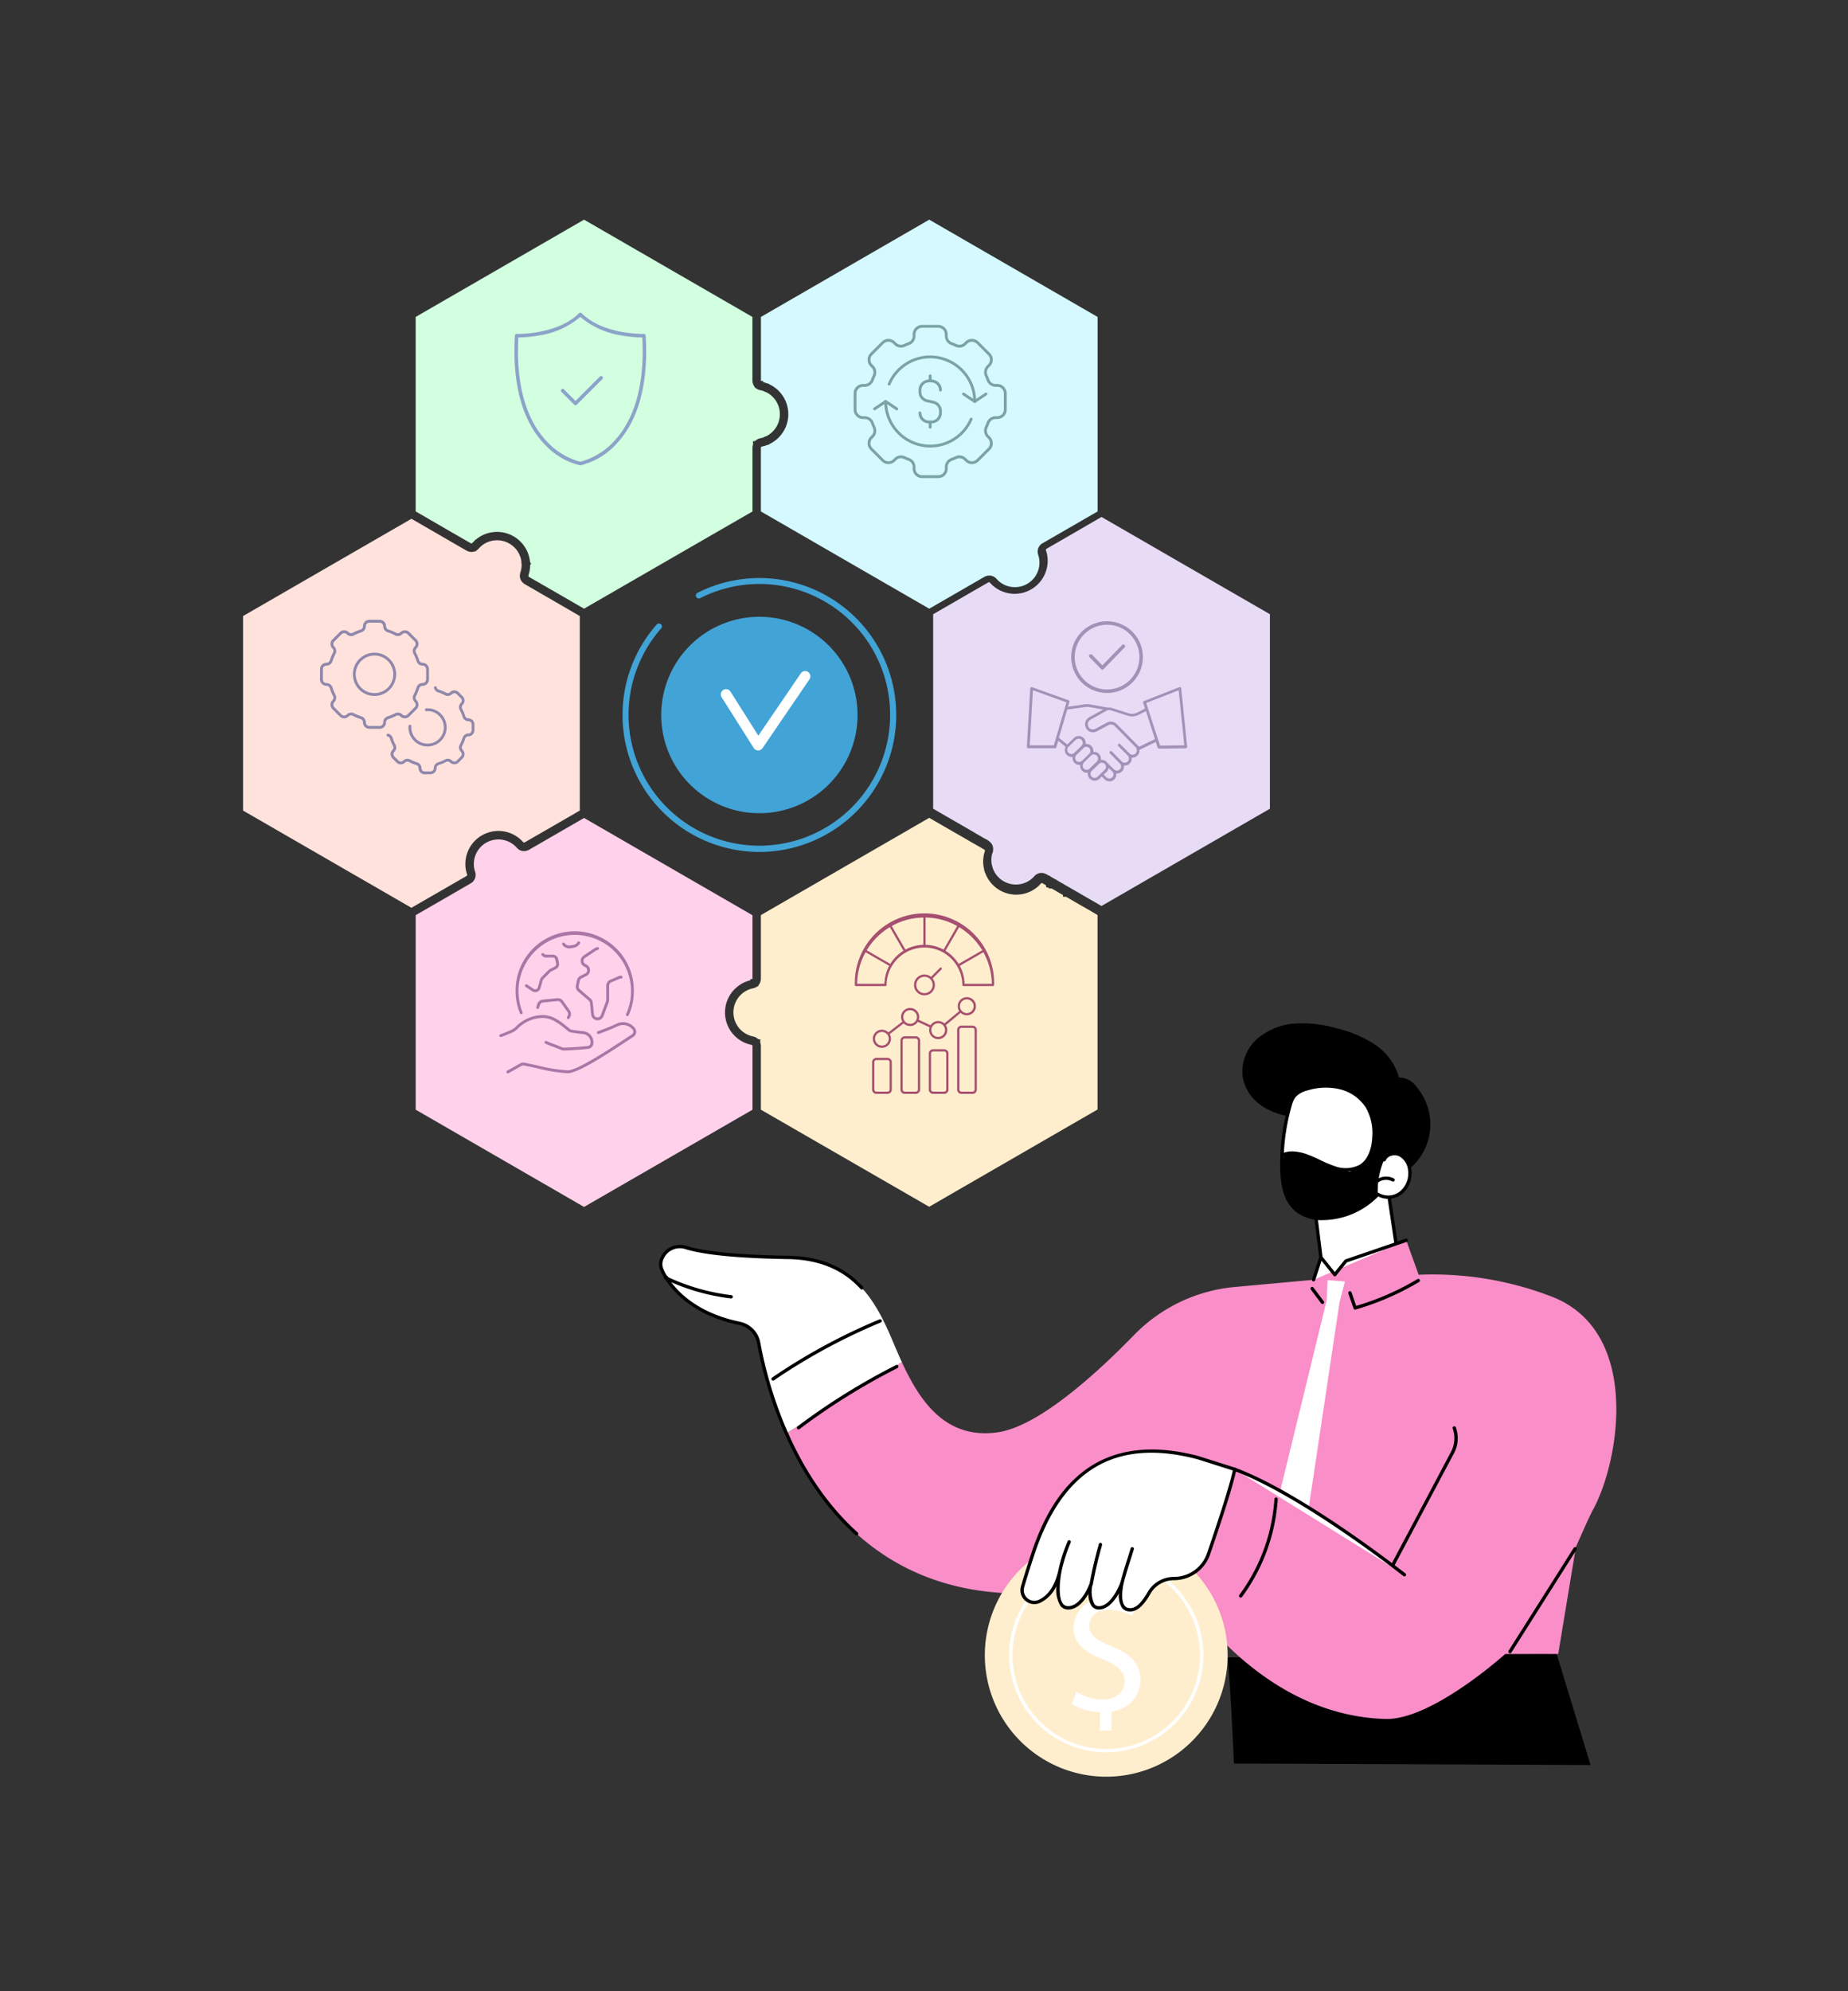
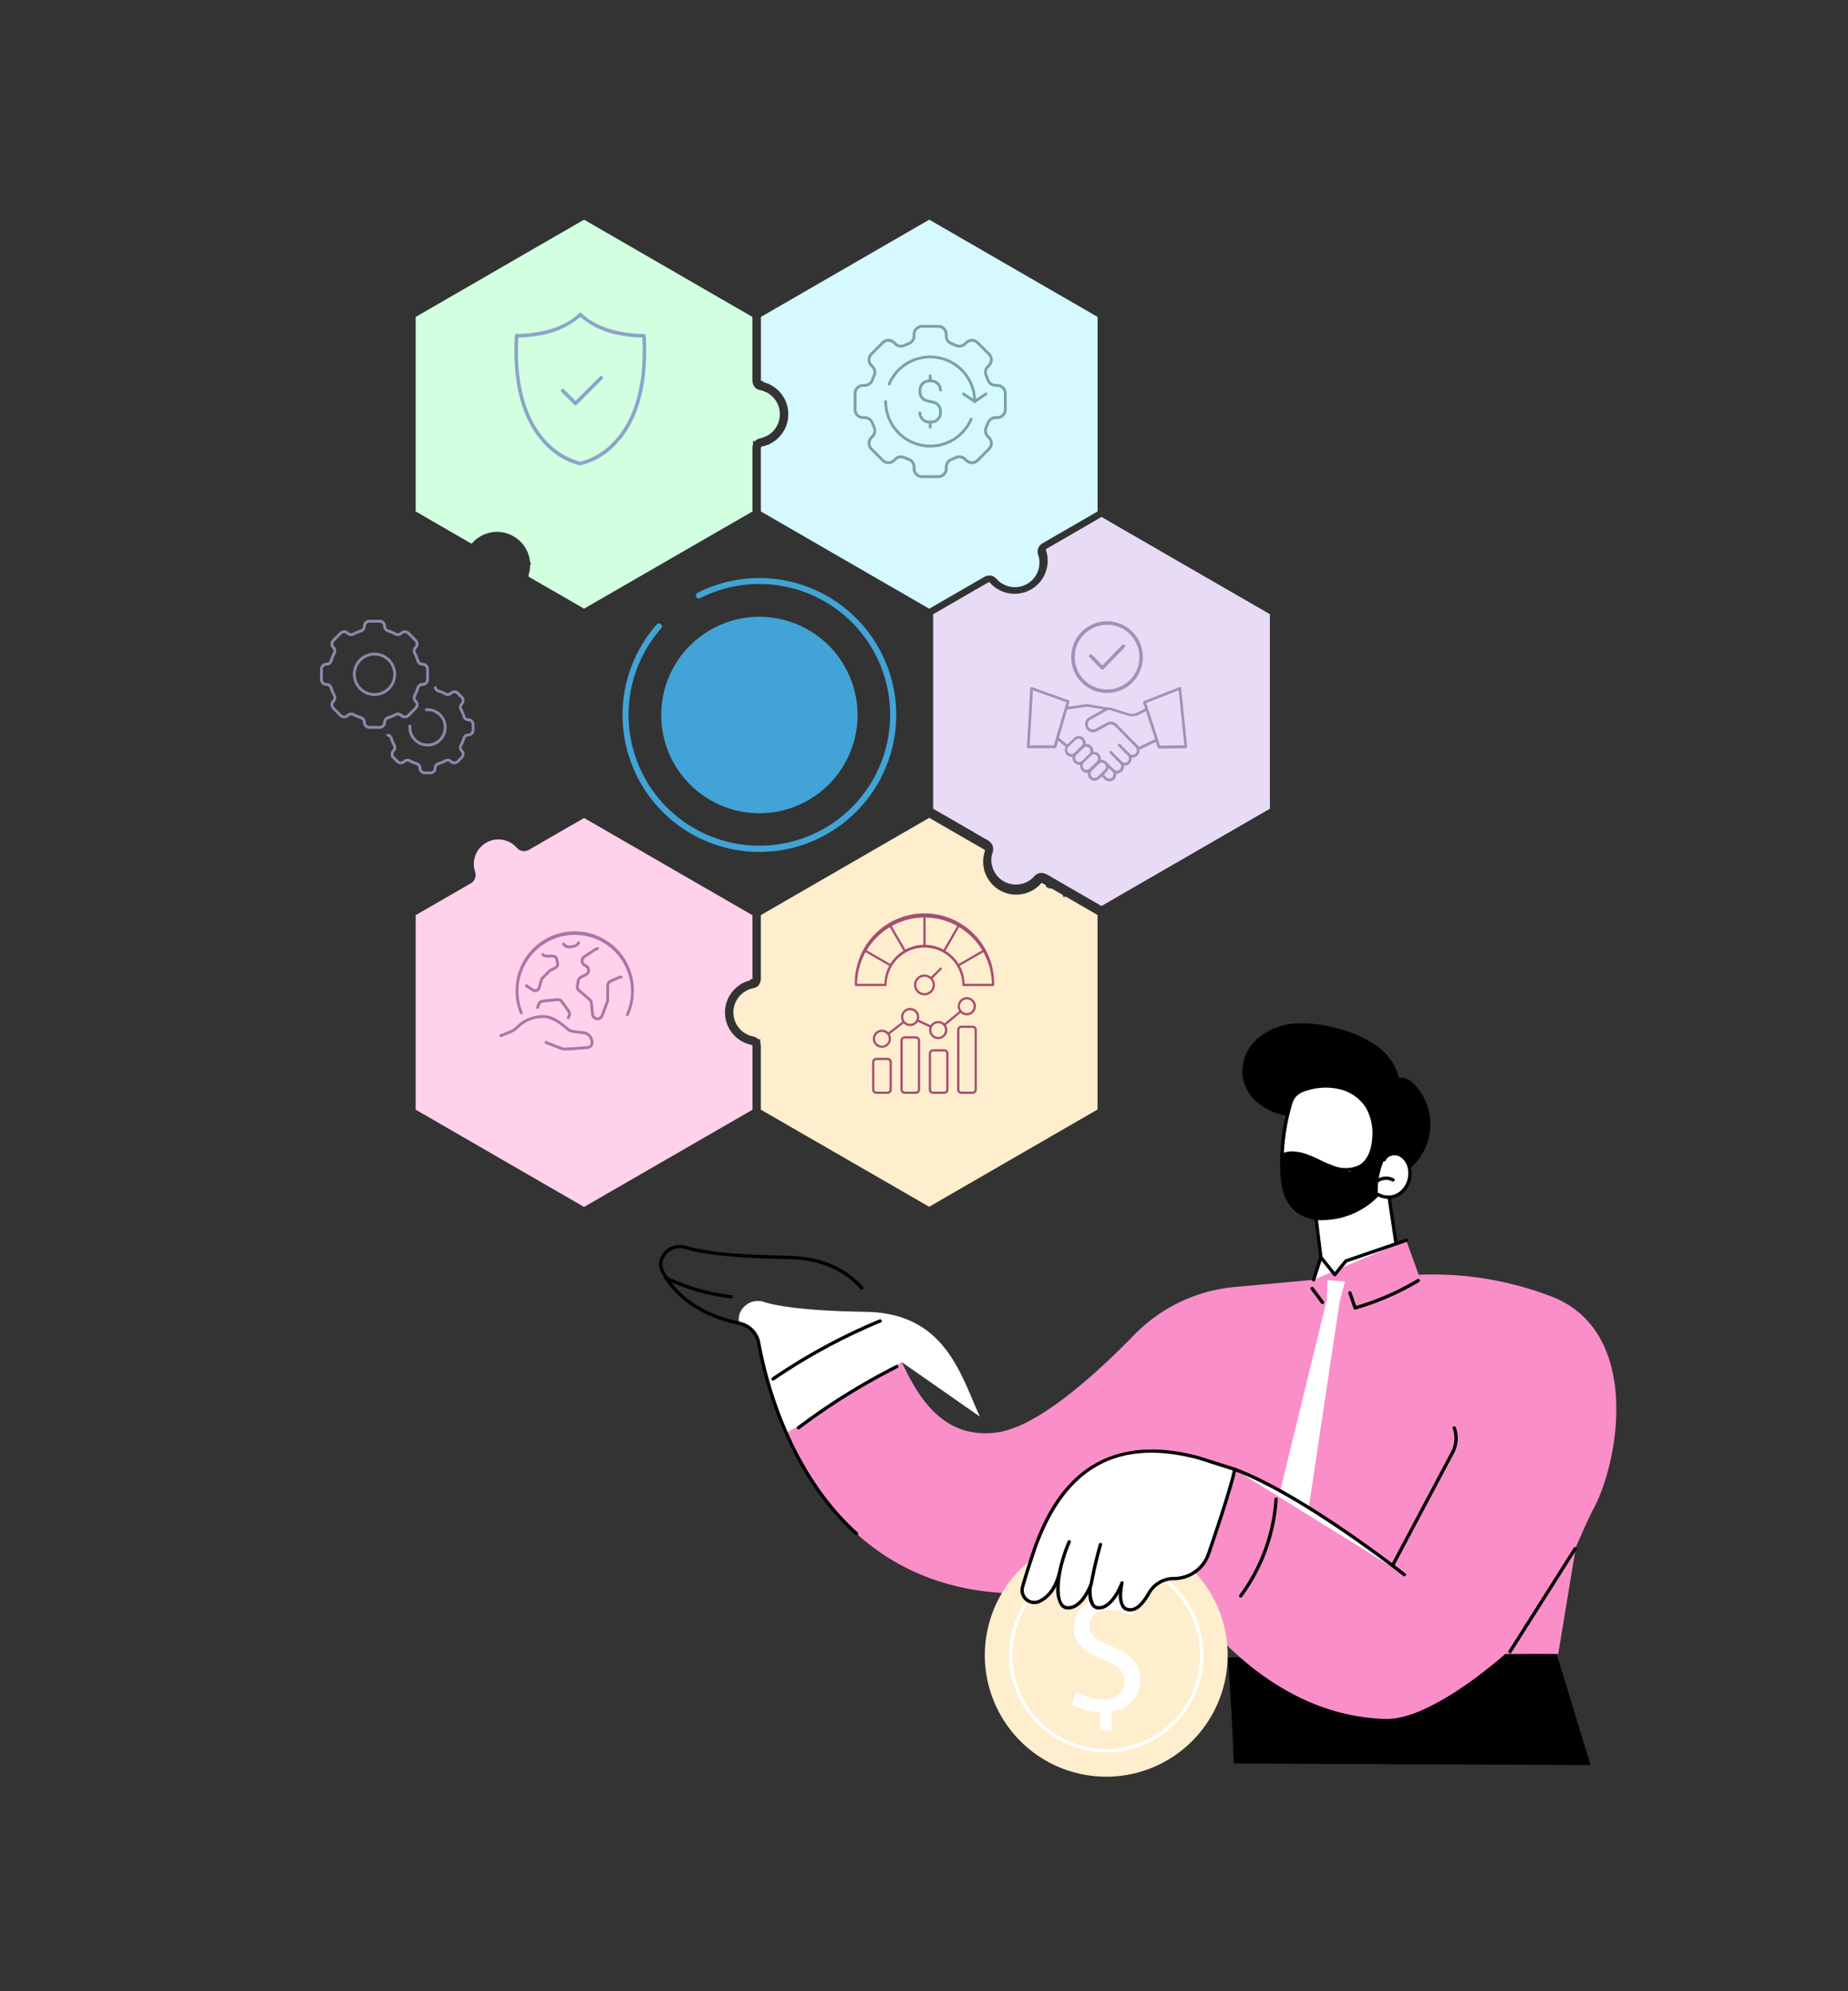
<svg xmlns="http://www.w3.org/2000/svg" id="Group_59" data-name="Group 59" width="260" height="280" viewBox="0 0 260 280">
  <rect x="0" y="0" width="260" height="280" fill="#333333" stroke="none" />
  <defs>
    <clipPath id="clip-path">
      <rect id="Rectangle_128" data-name="Rectangle 128" width="193.198" height="218.933" fill="none" />
    </clipPath>
  </defs>
  <g id="Group_58" data-name="Group 58" transform="translate(34.197 30.889)">
    <g id="Group_57" data-name="Group 57" clip-path="url(#clip-path)">
-       <path id="Path_1349" data-name="Path 1349" d="M47.377,58V85.353l-.12.067-.047.028-.084.048-.211.121-.1.06-1.573.908L45,86.727l-.086.047-1.932,1.118c-.046.024-.112.062-.174.1s-.128.071-.191.11l-1.565.9-.771.447-.164.091-.439.255a.349.349,0,0,1-.166.057c-.012,0-.043,0-.1-.055-.032-.03-.07-.072-.109-.114a3.661,3.661,0,0,0-.278-.278,4.648,4.648,0,0,0-7.647,4.429c.023.115.06.236.1.358.018.06.037.12.053.181s.028.111-.155.217l-.418.241-.423.242-.521.3L26.16,97.6l-.09.049-.248.145-.144.082-1.438.83-.095.057-.211.121-.244.142L0,85.354V58L23.69,44.324l2.1,1.211.377.219c.09.048.172.095.252.145l.094.054c.109.062.221.126.337.195l.7.406.117.068.414.24c.055.029.09.05.124.071l.1.06c.033.018.068.036.1.057l.363.211c.05.027.1.054.145.084,0,0,1.04.6,1.106.637.36.208.681.393.925.536l.321.183a.64.64,0,0,0,.061.036c.032.019.1.054.117.065a1.607,1.607,0,0,0,.529.172,1.184,1.184,0,0,0,.17.012.912.912,0,0,0,.115-.006.982.982,0,0,0,.26-.049.874.874,0,0,0,.1-.03h.095l.126-.111a.994.994,0,0,0,.132-.1.75.75,0,0,0,.112-.1c.06-.055.131-.134.2-.214.017-.015.057-.055.092-.095,0,0,.025-.022.047-.04.048-.046.091-.083.132-.116.006,0,.093-.071.122-.1l.119-.086c.039-.024.077-.048.117-.075l.023-.013c.094-.056.191-.109.288-.159a3.5,3.5,0,0,1,1.517-.347,3.459,3.459,0,0,1,1.726.464,3.355,3.355,0,0,1,.39.262,3.631,3.631,0,0,1,.348.309,3.286,3.286,0,0,1,.3.344,3.444,3.444,0,0,1,.3.472c.024.046.047.092.068.141v.032l.074.137.014.039.012.031.058.177a.578.578,0,0,0,.021.058,1.19,1.19,0,0,1,.041.149,1.461,1.461,0,0,1,.04.186l.031.187-.011.011.011.078v.129l.008.007v.088l.016.014,0,.043.007.009v.088a1.668,1.668,0,0,1-.009.207c-.008.121-.016.212-.03.3s-.023.142-.037.206a2.176,2.176,0,0,1-.063.239l-.027.088-.01.011-.048.215v.007a1.343,1.343,0,0,0,.018.616.848.848,0,0,0,.077.209,1.147,1.147,0,0,0,.081.147,1.388,1.388,0,0,0,.239.282,1.632,1.632,0,0,0,.158.125c.027.02.06.044.1.068l.048.03.039.02c.013.008.424.246.443.255.138.082.3.174.477.276l.3.172c.04.025.082.048.122.071,0,0,.251.146.288.166s.084.049.14.08l.105.063c.078.045.156.091.235.136l.191.111.273.157c.142.081.285.164.429.251l.08.043L47.377,58" transform="translate(0 -2.263)" fill="#ffe2dc" />
      <path id="Path_1350" data-name="Path 1350" d="M25.593,129.677V102.324l.145-.083.058-.029.018-.015.239-.138.1-.059,1.576-.908.241-.141.086-.048,3.86-2.23.636-.368.3-.175.421-.244a1.353,1.353,0,0,0,.715-1.541c-.022-.085-.046-.162-.068-.237a2.6,2.6,0,0,1-.069-.251,3.456,3.456,0,0,1,5.69-3.294,2.375,2.375,0,0,1,.2.2c.048.052.1.1.147.155a1.33,1.33,0,0,0,.936.4,1.526,1.526,0,0,0,.758-.215l.434-.251.666-.381,1.863-1.076a1.582,1.582,0,0,1,.152-.087l.038-.023c.045-.028.09-.055.137-.08l1.941-1.123.092-.049.246-.145.145-.083,1.438-.829.1-.058.209-.12.244-.141,23.689,13.676v8.871a.628.628,0,0,1,0,.079c0,.012,0,.025-.006.037h-.306l0,.179-.016,0a2.457,2.457,0,0,0-.332.088c-.064.02-.141.048-.216.078l-.38.147v.017l-.139.07-.009.009-.193.107-.065.04-.036.018-.006.008-.059.04c-.052.035-.105.071-.155.106a4.489,4.489,0,0,0-.371.3c-.066.058-.131.119-.2.183a4.65,4.65,0,0,0,0,6.6c.065.065.13.125.2.187a4.547,4.547,0,0,0,.368.292c.047.034.1.068.151.1l.085.058.079.047c.039.023.162.09.2.108l.011.011.139.068v.016l.206.081.014.009.069.024.092.036c.075.029.154.058.232.083a3.573,3.573,0,0,0,.356.095c.058.013.115.026.171.042a.252.252,0,0,1,.064.028l.032.04a.285.285,0,0,1,.018.08.646.646,0,0,1,.008.093v8.875L49.281,143.353Z" transform="translate(-1.307 -4.526)" fill="#ffd1ea" />
      <path id="Path_1351" data-name="Path 1351" d="M44.71,52.066l-.078-.044-.429-.25-.324-.188-.153-.086c-.074-.041-.143-.082-.213-.122l-.132-.078c-.054-.029-.088-.05-.122-.071l-.309-.177c-.039-.021-.065-.036-.088-.05l-.315-.182c-.182-.1-.345-.2-.484-.281l-.038-.021-.011,0-.44-.254-.038-.028c-.011-.009-.028-.022-.043-.035a.3.3,0,0,1-.035-.035l0-.007.007-.006,0-.171.026-.087a3.242,3.242,0,0,0,.105-.389,4.633,4.633,0,0,0,.1-.959v0l.139-.139-.144-.253-.015-.047c0-.039-.009-.077-.015-.114s-.015-.115-.015-.115a.88.88,0,0,0-.016-.11.541.541,0,0,0-.015-.07,2.193,2.193,0,0,0-.058-.268,2.076,2.076,0,0,0-.081-.281s-.051-.157-.059-.177a.95.95,0,0,0-.046-.126v-.03l-.064-.121c-.05-.12-.093-.207-.141-.3a4.691,4.691,0,0,0-.807-1.1,4.815,4.815,0,0,0-.459-.407,5.008,5.008,0,0,0-.523-.353A4.659,4.659,0,0,0,35,44.374c-.077.037-.153.077-.227.119h-.015l-.155.1c-.047.032-.09.062-.134.087l-.022.013-.2.141c-.025.02-.05.041-.075.059l-.293.22v.027a1.15,1.15,0,0,0-.11.118l-.046.044c-.067.071-.123.126-.178.182l-.049.038-.009,0-.015,0-.025.006a.542.542,0,0,1-.151-.055l-.084-.046-1.3-.75c-.066-.037-.438-.253-.438-.253l-.635-.365c-.059-.036-.118-.069-.177-.1l-.34-.2c-.027-.018-.08-.047-.132-.076l-.067-.04c-.053-.031-.105-.063-.16-.091,0,0-.462-.267-.491-.285-.088-.052-.164-.1-.241-.139,0,0-.436-.253-.486-.281-.111-.066-.231-.135-.345-.2l-.057-.032c-.1-.06-.2-.119-.3-.173,0,0-.443-.258-.487-.282l-.085-.051-1.88-1.086V13.676L49.281,0,72.968,13.676v8.871a1.764,1.764,0,0,0,.016.244,1.519,1.519,0,0,0,.043.215,1.234,1.234,0,0,0,.077.216,1.209,1.209,0,0,0,.187.3V23.6l.418.258h.022l.02.009a1.011,1.011,0,0,0,.2.077c.043.013.085.023.131.033l.223.053c.046.011.092.024.138.039.065.021.119.041.17.061l.052.02.092.089h.113c.023.012.046.023.067.033.062.031.1.054.141.078l.045.025a.659.659,0,0,1,.071.041l.074.047.118.082a3.318,3.318,0,0,1,.274.216c.052.047.1.091.148.139a3.458,3.458,0,0,1,0,4.912c-.047.047-.095.093-.145.137l-.156.131c-.022.017-.066.05-.111.082s-.147.1-.147.1l-.06.039a.592.592,0,0,1-.067.039l-.043.023a1.309,1.309,0,0,1-.124.069l-.084.043h-.127l-.092.095-.033.012c-.06.023-.113.043-.167.06-.089.029-.171.047-.252.067s-.165.038-.248.062a1.3,1.3,0,0,0-.5.265l-.032.03a.508.508,0,0,0-.067.065l-.008.007h-.289l0,.487a1.606,1.606,0,0,0-.067.314,1.789,1.789,0,0,0-.013.222v8.875L49.28,54.7l-4.57-2.639" transform="translate(-1.307)" fill="#d1ffe0" />
      <path id="Path_1352" data-name="Path 1352" d="M76.564,129.677V120.8a1.713,1.713,0,0,0-.016-.239,1.417,1.417,0,0,0-.065-.3v-.486h-.274l-.026-.038-.065-.037c-.019-.017-.037-.032-.056-.046a1.293,1.293,0,0,0-.478-.246c-.085-.024-.168-.044-.251-.064a2.449,2.449,0,0,1-.242-.063c-.065-.021-.119-.041-.169-.06s-.106-.043-.148-.062l-.03-.012-.028-.017-.036-.013-.118-.057c-.028-.013-.07-.038-.109-.061l-.139-.08-.049-.032-.118-.082a2.9,2.9,0,0,1-.272-.216c-.055-.047-.1-.092-.15-.139a3.458,3.458,0,0,1,0-4.911c.049-.05.1-.094.148-.139a2.962,2.962,0,0,1,.274-.217l.123-.085.05-.034.124-.069c.05-.031.092-.054.134-.075l.092-.045.032-.01.04-.023.012-.006c.064-.028.106-.047.153-.064.065-.025.12-.046.175-.063s.1-.03.148-.043l.2-.048a1.431,1.431,0,0,0,.154-.039,1.106,1.106,0,0,0,.217-.084h.022s.157-.1.162-.1l.257-.155v-.081a1.2,1.2,0,0,0,.188-.3,1.368,1.368,0,0,0,.076-.212,1.871,1.871,0,0,0,.041-.208,1.676,1.676,0,0,0,.018-.249v-8.875l23.688-13.676.451.261c.136.079.286.166.449.259l.048.029c.246.139.515.294.8.464.064.034.105.059.146.084l.045.025.022.014.024.011c.064.035.131.073.195.112l.3.171c.06.039.119.072.181.108l1.435.826c.056.033.093.055.134.077.012.009.053.032.094.056l.213.122.02.01.692.4c.051.028.086.05.121.07l.032.02c.107.059.191.107.272.155l.216.128.024.011c.031.016.065.037.1.057l.026.017.028.013.063.037.056.033c.069.037.128.069.183.1l.041.026.02.009.034.02c.052.028.084.047.12.068l.023.014.025.012c.02.01.04.023.061.036l.031.021.034.017a.532.532,0,0,1,.05.029l.034.02c.046.026.073.04.1.056l.14.084.021.009c.012.007.067.044.067.044l.036.017c.026.013.05.028.073.042l.036.022.019.013.052.028.02.013.036.018,0,.008.085.048.011.01.055.026.1.066h.019l.02.017.022.011a.243.243,0,0,1,.047.041c.033.039.052.062.03.153-.006.024-.011.05-.02.076l-.025.079a3.272,3.272,0,0,0-.1.379,4.556,4.556,0,0,0-.095,1.18l.012.23.008.008a2.292,2.292,0,0,0,.031.236l.011.062.007.048.044.2a.87.87,0,0,0,.025.112l.009.04v.157l.057.061.049.188h.02l.084.214a4.373,4.373,0,0,0,.393.749,4.783,4.783,0,0,0,.37.494,2.444,2.444,0,0,0,.227.243,4.584,4.584,0,0,0,.971.751,4.64,4.64,0,0,0,4.377.151c.075-.036.15-.076.225-.118l.145-.085a4.5,4.5,0,0,0,.693-.514,1.783,1.783,0,0,0,.127-.127c.042-.042.082-.084.122-.127s.083-.089.127-.132l.045-.039a.342.342,0,0,1,.035-.014h.035c.024.006.047.011.072.02l.022.008.05.026.012.008.048.027.013.013s.1.052.114.06l.122.071.02.015.029.014.007.008.08.043v.248h.116v.066h.249v.142l.433,0,.064.035,0,0,.182.105.174.1c.047.028.093.056.143.083.028.017.055.034.085.049s.187.107.209.121l.147.095h.018c.107.063.232.135.358.206l.21.121v.251l.439,0,.04.023.053.034.023.011c.029.015.06.033.089.05,0,0,.634.367.715.413.016.01.058.034.1.058l.063.036c.028.019.069.042.112.066l.534.307.15.1.023,0,.228.129c.057.037.136.082.215.127l.032.017c.018.009.036.021.054.032l.058.035.1.054.522.3c.055.033.139.082.223.128.052.032.107.065.167.1,0,0,.292.172.366.213s.116.067.164.094.1.061.148.087l0,0,.033.033.105.046.105.062v27.353l-23.688,13.676Z" transform="translate(-3.712 -4.526)" fill="#ffeecd" />
      <path id="Path_1353" data-name="Path 1353" d="M76.772,41.029V32.154a.656.656,0,0,1,0-.076A.451.451,0,0,1,76.791,32l.016-.038.02-.02a.3.3,0,0,1,.076-.033c.046-.012.1-.026.159-.039a3.644,3.644,0,0,0,.372-.1c.065-.02.143-.049.218-.078l.078-.029h.127l.075-.079.1-.039v-.019l.145-.072.012-.011c.03-.017.06-.033.087-.05s.106-.057.106-.057l.026-.017a.6.6,0,0,0,.09-.057l.046-.032c.051-.032.1-.067.147-.1s.123-.089.187-.139l.178-.151c.071-.063.136-.123.2-.188a4.65,4.65,0,0,0,0-6.6c-.063-.064-.127-.124-.2-.185a4.507,4.507,0,0,0-.37-.294c-.045-.032-.1-.067-.147-.1l-.025-.016-.056-.054-.072-.028-.111-.063-.09-.05,0,0-.093-.049-.06-.03v-.012l-.108-.043-.081-.079h-.118l-.073-.029c-.074-.029-.153-.057-.232-.083a2.432,2.432,0,0,0-.318-.084l-.01,0v-.178h-.313c0-.011,0-.025,0-.037a.506.506,0,0,1,0-.077V13.676L100.459,0l23.688,13.677V41.028l-1.663.962-.359.206-1.842,1.066c-.084.046-.353.2-.353.2L116.575,45.4l-.124.074a1.349,1.349,0,0,0-.694,1.548c.02.081.045.164.07.248s.047.151.064.229A3.456,3.456,0,0,1,110.2,50.79c-.063-.056-.118-.116-.173-.175s-.126-.132-.193-.195a1.287,1.287,0,0,0-.91-.379,1.55,1.55,0,0,0-.778.226l-.047.027c-.034.019-.067.038-.1.061l-1.075.617-.183.107L100.7,54.564l-.038.025-.045.023-.158.093Z" transform="translate(-3.919 0)" fill="#d5f9ff" />
      <path id="Path_1354" data-name="Path 1354" d="M149.693,57.728V85.081L126,98.758l-.252-.147-.125-.073-.036-.021c-.041-.022-.086-.048-.133-.076l-.412-.237a.916.916,0,0,1-.094-.056l-.053-.031c-.074-.042-.151-.083-.225-.128l-.035-.019-.446-.257c-.041-.026-.082-.048-.121-.069a.276.276,0,0,0-.045-.028c-.043-.028-.081-.048-.119-.068-.064-.036-.128-.072-.191-.111l-.186-.107-.095-.055-.088-.05a.9.9,0,0,0-.107-.062l-1.505-.87v0s-.353-.2-.376-.213c-.04-.023-.566-.325-.63-.363V95.7l-.317-.172c-.042-.023-.083-.046-.126-.071l-.081-.045-.041-.027-.023-.011-.041-.025c-.038-.02-.075-.041-.11-.064l-.152-.088-.13-.074V95.1l-.249-.125v0l-.331-.184-.088-.057h-.011l-.113-.067h0c-.016-.008-.077-.042-.095-.052l-.111-.122-.105,0-.034-.02-.03-.029-.074-.033-.013-.012-.08-.04-.036-.025-.028-.011-.139-.07a1.278,1.278,0,0,0-.2-.076,1.392,1.392,0,0,0-.266-.062l-.037,0c-.039,0-.079,0-.117,0l-.1,0a.891.891,0,0,0-.284.054,1.329,1.329,0,0,0-.251.107.918.918,0,0,0-.2.137.732.732,0,0,0-.1.092l-.171.173v.007l-.1.1c-.024.023-.048.046-.071.065a3.746,3.746,0,0,1-.479.366l-.031.018c-.095.057-.194.11-.29.16a3.463,3.463,0,0,1-3.243-.115,3.547,3.547,0,0,1-.733-.569,2.094,2.094,0,0,1-.155-.167,3.477,3.477,0,0,1-.28-.373,3.809,3.809,0,0,1-.289-.548l-.065-.169c-.013-.035-.026-.071-.037-.107v-.061l-.018-.036v-.009l-.026-.06-.022-.1-.008-.009-.027-.12c-.006-.036-.021-.108-.021-.108l-.019-.138-.011-.1c-.006-.051-.009-.1-.011-.153a3.4,3.4,0,0,1,.072-.889,2.069,2.069,0,0,1,.059-.222l.023-.08.068-.063,0-.2a1.275,1.275,0,0,0-.308-1.132,1.313,1.313,0,0,0-.254-.23,1.041,1.041,0,0,0-.09-.065l-.014-.028-.115-.054-.011-.008-.1-.092h-.07l-.028-.013a6.14,6.14,0,0,0-.133-.076c-.044-.028-.081-.048-.116-.067a1.307,1.307,0,0,0-.118-.067l-.086-.05c-.038-.025-.089-.054-.139-.081s-.072-.043-.105-.061-.09-.056-.136-.079-.095-.056-.143-.083c-.018-.011-.039-.025-.062-.037-.069-.042-.142-.082-.214-.121l-.028-.017c-.035-.021-.07-.042-.106-.061-.052-.034-.108-.065-.162-.094L108,88.36c-.091-.053-.185-.108-.282-.159-.06-.037-.114-.07-.166-.1l-.176-.1c-.111-.064-.223-.127-.335-.195l-.642-.37-1.376-.792-.02-.011-.039-.03-.023-.008c-.036-.02-.07-.038-.105-.061,0,0-.283-.164-.337-.194s-.125-.074-.2-.113c-.03-.019-.061-.035-.091-.05s-.1-.059-.154-.089c-.262-.155-.528-.308-.771-.446a.707.707,0,0,0-.094-.055l-.874-.506V57.729l.129-.075.1-.043.026-.028,5.65-3.262.425-.243.9-.519.344-.195.121-.071a.394.394,0,0,1,.184-.067c.012,0,.035,0,.084.047s.1.1.152.154c.078.084.156.165.241.241a4.648,4.648,0,0,0,7.654-4.421,3.24,3.24,0,0,0-.09-.334c-.019-.062-.039-.123-.054-.187s-.032-.13.149-.235l.125-.076.294-.167,3.392-1.959,2.029-1.175L126,44.053Z" transform="translate(-5.223 -2.249)" fill="#e8dbf5" />
      <path id="Path_1355" data-name="Path 1355" d="M89.607,73.207a13.811,13.811,0,1,1-13.249-14.35,13.812,13.812,0,0,1,13.249,14.35" transform="translate(-3.165 -3.004)" fill="#42a3d6" />
      <path id="Path_1356" data-name="Path 1356" d="M75.525,91.619q-.387,0-.777-.015a19.256,19.256,0,0,1-13.689-31.96.418.418,0,1,1,.626.553,18.4,18.4,0,1,0,5.5-4.266.418.418,0,0,1-.379-.746,19.257,19.257,0,1,1,8.716,36.434" transform="translate(-2.872 -2.711)" fill="#42a3d6" />
-       <path id="Path_1357" data-name="Path 1357" d="M76.089,78.053h-.012a.739.739,0,0,1-.612-.344l-4.516-7.133a.739.739,0,1,1,1.249-.79l3.914,6.183,5.973-8.756a.739.739,0,0,1,1.221.833L76.7,77.731a.738.738,0,0,1-.61.323" transform="translate(-3.616 -3.415)" fill="#fff" />
      <path id="Path_1358" data-name="Path 1358" d="M100.18,103.4a9.363,9.363,0,0,0-4.136,1.108l-.144.078,1.917,3.318.133-.068a5.589,5.589,0,0,1,2.244-.6l.15-.009v-3.833Zm.479,3.826.15.009a5.585,5.585,0,0,1,2.244.6l.134.068,1.916-3.318-.144-.078a9.362,9.362,0,0,0-4.136-1.108l-.164-.007Zm-5.173-2.394a9.582,9.582,0,0,0-3.026,3.027l-.087.139,3.318,1.916.083-.125a5.645,5.645,0,0,1,1.643-1.643l.125-.082-1.917-3.319Zm7.975,3.232.124.082a5.66,5.66,0,0,1,1.644,1.643l.082.125L108.63,108l-.086-.139a9.585,9.585,0,0,0-3.027-3.027l-.139-.087Zm-11.325.351a9.375,9.375,0,0,0-1.11,4.136l0,.163h3.833l.009-.15a5.59,5.59,0,0,1,.6-2.244l.068-.133-3.318-1.917Zm13.334,1.773.068.133a5.6,5.6,0,0,1,.6,2.244l.009.15h3.834l-.006-.163a9.379,9.379,0,0,0-1.11-4.136l-.078-.144Zm.519,2.843a.157.157,0,0,1-.158-.158,5.331,5.331,0,0,0-10.661,0,.157.157,0,0,1-.158.158h-4.15a.158.158,0,0,1-.158-.158,9.8,9.8,0,1,1,19.593,0,.158.158,0,0,1-.158.158Zm-5.488-1.308a1.15,1.15,0,1,0,1.149,1.15,1.151,1.151,0,0,0-1.149-1.15m0,2.616a1.467,1.467,0,1,1,.814-2.685l.108.072,1.255-1.255a.156.156,0,0,1,.224,0,.159.159,0,0,1,0,.224l-1.255,1.255.072.107a1.466,1.466,0,0,1-1.218,2.281m5.954.567a.961.961,0,1,0,.96.96.962.962,0,0,0-.96-.96m-7.974,1.516a.96.96,0,1,0,.96.959.961.961,0,0,0-.96-.959m3.95,1.837a.961.961,0,1,0,.96.961.962.962,0,0,0-.96-.961m-7.919,1.221a.96.96,0,1,0,.96.96.961.961,0,0,0-.96-.96m0,2.238a1.277,1.277,0,1,1,.814-2.26l.1.081,1.953-1.505-.054-.115a1.263,1.263,0,0,1-.119-.537,1.277,1.277,0,0,1,2.555,0,1.3,1.3,0,0,1-.029.27l-.027.123,1.642.765.077-.1a1.275,1.275,0,0,1,1.786-.232l.1.077,2.07-1.724-.058-.113a1.261,1.261,0,0,1-.14-.581,1.28,1.28,0,1,1,.5,1.014l-.1-.077-2.069,1.723.058.113a1.261,1.261,0,0,1,.14.581,1.277,1.277,0,0,1-2.554,0,1.3,1.3,0,0,1,.028-.27l.027-.123-1.641-.764-.078.1a1.275,1.275,0,0,1-1.824.2l-.1-.081-1.953,1.505.054.115a1.277,1.277,0,0,1-1.159,1.814m-.773,1.722a.291.291,0,0,0-.291.291v3.856a.292.292,0,0,0,.291.29H95.3a.291.291,0,0,0,.291-.29v-3.856a.291.291,0,0,0-.291-.291Zm0,4.754a.609.609,0,0,1-.608-.607v-3.856a.609.609,0,0,1,.608-.607H95.3a.607.607,0,0,1,.607.607v3.856a.608.608,0,0,1-.607.607Zm3.989-7.781a.292.292,0,0,0-.291.292v6.882a.292.292,0,0,0,.291.29h1.557a.292.292,0,0,0,.291-.29V120.7a.292.292,0,0,0-.291-.292Zm0,7.781a.608.608,0,0,1-.607-.607V120.7a.608.608,0,0,1,.607-.608h1.557a.609.609,0,0,1,.608.608v6.882a.609.609,0,0,1-.608.607Zm3.989-5.968a.291.291,0,0,0-.29.291v5.069a.291.291,0,0,0,.29.29h1.557a.292.292,0,0,0,.291-.29v-5.069a.292.292,0,0,0-.291-.291Zm0,5.968a.608.608,0,0,1-.607-.607v-5.069a.608.608,0,0,1,.607-.607h1.557a.609.609,0,0,1,.608.607v5.069a.609.609,0,0,1-.608.607Zm3.989-9.281a.291.291,0,0,0-.29.29v8.383a.29.29,0,0,0,.29.29h1.557a.291.291,0,0,0,.291-.29V119.2a.292.292,0,0,0-.291-.29Zm0,9.281a.608.608,0,0,1-.607-.607V119.2a.609.609,0,0,1,.607-.607h1.557a.609.609,0,0,1,.608.607v8.383a.609.609,0,0,1-.608.607Z" transform="translate(-4.631 -5.262)" fill="#a64f70" />
      <path id="Path_1359" data-name="Path 1359" d="M47.033,122.84a.861.861,0,0,1-.352-.076c-.307-.139-.677-.275-1.033-.408-.415-.155-.844-.314-1.19-.479a.2.2,0,0,1,.172-.36c.33.158.751.314,1.157.465.362.135.738.274,1.058.418a.442.442,0,0,0,.2.042c1.1-.018,2.112-.1,3.386-.226a.437.437,0,0,0,.4-.41l0-.037a1.175,1.175,0,0,0-1.085-1.238c-.416-.036-.809-.093-1.19-.147-.147-.021-.292-.042-.438-.061a.866.866,0,0,1-.427-.185l-.1-.079c-1.173-.962-2.186-1.793-3.5-1.793h-.008a4.98,4.98,0,0,0-3.429,1.454,2.882,2.882,0,0,1-.959.657c-.142.058-.288.119-.435.18-.332.14-.676.284-.98.382a.2.2,0,1,1-.123-.379c.288-.094.625-.235.949-.371.148-.062.3-.124.44-.182a2.519,2.519,0,0,0,.827-.569,5.389,5.389,0,0,1,3.709-1.571h.009c1.459,0,2.523.872,3.755,1.883l.1.079a.455.455,0,0,0,.228.1l.442.062c.376.054.764.11,1.168.145a1.571,1.571,0,0,1,1.447,1.66l0,.035a.835.835,0,0,1-.753.784c-1.284.127-2.3.209-3.419.228Z" transform="translate(-1.941 -6.018)" fill="#ab75a6" />
-       <path id="Path_1360" data-name="Path 1360" d="M39.239,126.113a.2.2,0,0,1-.09-.377c.313-.159.676-.368,1.027-.57.284-.164.569-.328.832-.471a.827.827,0,0,1,.549-.084c.605.115,1.26.258,1.894.4a23.441,23.441,0,0,0,4.2.684c1.362,0,5.724-2.873,8.611-4.774l.436-.288a.449.449,0,0,0,.2-.306.441.441,0,0,0-.093-.347,1.714,1.714,0,0,0-2.073-.5c-.822.382-1.671.726-2.673,1.079a.2.2,0,1,1-.133-.376c.99-.349,1.828-.687,2.638-1.065a2.1,2.1,0,0,1,2.538.6.845.845,0,0,1-.181,1.252l-.437.287c-3.274,2.157-7.349,4.841-8.83,4.841a23.535,23.535,0,0,1-4.283-.694c-.631-.138-1.283-.28-1.882-.395a.436.436,0,0,0-.284.044c-.265.141-.545.3-.827.465-.355.2-.722.417-1.045.582a.205.205,0,0,1-.09.021" transform="translate(-1.993 -6.071)" fill="#ab75a6" />
      <path id="Path_1361" data-name="Path 1361" d="M43.237,114.174a.787.787,0,0,1-.429-.128l-.9-.6a.2.2,0,1,1,.22-.331l.9.6a.385.385,0,0,0,.346.037.373.373,0,0,0,.231-.248l.323-1.124a.754.754,0,0,1,.2-.34l.979-.983a.8.8,0,0,1,.2-.145l.679-.344a.376.376,0,0,0,.2-.417l-.11-.545a.381.381,0,0,0-.372-.307h-.942a.778.778,0,0,1-.6-.283.2.2,0,1,1,.306-.254.383.383,0,0,0,.3.139h.942a.784.784,0,0,1,.764.627l.108.546a.771.771,0,0,1-.42.852l-.671.339a.369.369,0,0,0-.1.069l-.988.992a.369.369,0,0,0-.1.162l-.322,1.125a.767.767,0,0,1-.475.511.784.784,0,0,1-.276.05" transform="translate(-2.135 -5.549)" fill="#ab75a6" />
      <path id="Path_1362" data-name="Path 1362" d="M47.975,118.3a.2.2,0,0,1-.1-.028A.2.2,0,0,1,47.8,118l.084-.14a.52.52,0,0,0-.022-.567l-.937-1.311a.513.513,0,0,0-.473-.216l-2.025.2a.507.507,0,0,0-.434.346l-.147.433a.2.2,0,0,1-.377-.129l.145-.428a.906.906,0,0,1,.772-.619l2.027-.2a.916.916,0,0,1,.836.384l.937,1.31a.924.924,0,0,1,.038,1l-.084.141a.2.2,0,0,1-.171.1" transform="translate(-2.219 -5.89)" fill="#ab75a6" />
      <path id="Path_1363" data-name="Path 1363" d="M48.3,107.926a1.174,1.174,0,0,1-.967-.5.2.2,0,0,1,.329-.227.774.774,0,0,0,.769.32l.466-.078a.787.787,0,0,0,.539-.361l.024-.037a.2.2,0,1,1,.337.214l-.023.036a1.179,1.179,0,0,1-.811.541l-.464.078a1.152,1.152,0,0,1-.2.019" transform="translate(-2.415 -5.46)" fill="#ab75a6" />
      <path id="Path_1364" data-name="Path 1364" d="M52.389,118.078a.9.9,0,0,1-.9-.809l-.159-1.606a.521.521,0,0,0-.176-.337l-1.5-1.289a.9.9,0,0,1-.3-.858l.143-.713a.891.891,0,0,1,.48-.629l.678-.338a.5.5,0,0,0-.022-.912l-.08-.037a.9.9,0,0,1-.132-1.571l1.485-.991a.779.779,0,0,1,.166-.088l.267-.106a.2.2,0,0,1,.147.37l-.27.107a.439.439,0,0,0-.087.047l-1.486.993a.5.5,0,0,0,.074.875l.08.037a.9.9,0,0,1,.035,1.632l-.678.338a.494.494,0,0,0-.267.348l-.142.714a.5.5,0,0,0,.167.478l1.5,1.29a.913.913,0,0,1,.311.6l.159,1.606a.5.5,0,0,0,.258.389.5.5,0,0,0,.715-.264l.73-1.942a.506.506,0,0,0,.033-.177v-2.019a.9.9,0,0,1,.547-.829l1.165-.5a.926.926,0,0,1,.381-.074.2.2,0,0,1-.013.4.478.478,0,0,0-.208.041l-1.168.5a.51.51,0,0,0-.3.463v2.019a.893.893,0,0,1-.059.317l-.73,1.942a.892.892,0,0,1-.843.586" transform="translate(-2.519 -5.503)" fill="#ab75a6" />
      <path id="Path_1365" data-name="Path 1365" d="M56.128,117.393a.2.2,0,0,1-.181-.283,7.8,7.8,0,0,0,.7-3.243A7.918,7.918,0,1,0,41.39,116.85a.2.2,0,0,1-.369.151,8.24,8.24,0,0,1-.612-3.133,8.317,8.317,0,1,1,16.633,0,8.2,8.2,0,0,1-.729,3.4.2.2,0,0,1-.185.125" transform="translate(-2.063 -5.389)" fill="#ab75a6" />
      <path id="Path_1366" data-name="Path 1366" d="M15.792,72.341a.888.888,0,0,1,.417.1,6.176,6.176,0,0,0,1.021.423.89.89,0,0,1,.626.853.5.5,0,0,0,.5.5H19.8a.5.5,0,0,0,.5-.5.89.89,0,0,1,.626-.853,6.2,6.2,0,0,0,1.02-.423.89.89,0,0,1,1.043.154l.007.007a.5.5,0,0,0,.706,0l1.022-1.023a.5.5,0,0,0,0-.705.892.892,0,0,1-.16-1.05,6.1,6.1,0,0,0,.424-1.021.89.89,0,0,1,.853-.626.5.5,0,0,0,.5-.5V66.236a.5.5,0,0,0-.5-.5.89.89,0,0,1-.853-.626,6.134,6.134,0,0,0-.424-1.021.891.891,0,0,1,.159-1.049.5.5,0,0,0,0-.706L23.7,61.313a.5.5,0,0,0-.706,0,.89.89,0,0,1-1.049.16,6.219,6.219,0,0,0-1.021-.425A.887.887,0,0,1,20.3,60.2a.5.5,0,0,0-.5-.5H18.355a.5.5,0,0,0-.5.5.888.888,0,0,1-.626.852,6.185,6.185,0,0,0-1.021.425.889.889,0,0,1-1.048-.159.5.5,0,0,0-.708,0l-1.022,1.022a.5.5,0,0,0,0,.706.89.89,0,0,1,.16,1.049,6.229,6.229,0,0,0-.424,1.021.888.888,0,0,1-.853.626.5.5,0,0,0-.5.5v1.445a.5.5,0,0,0,.5.5.888.888,0,0,1,.853.626,6.229,6.229,0,0,0,.424,1.021.89.89,0,0,1-.159,1.048.5.5,0,0,0,0,.707l1.022,1.023a.5.5,0,0,0,.706,0l.008-.008a.887.887,0,0,1,.625-.256M19.8,74.619H18.355a.9.9,0,0,1-.9-.9.493.493,0,0,0-.346-.473,6.585,6.585,0,0,1-1.087-.451.49.49,0,0,0-.581.087l-.008.007a.9.9,0,0,1-1.263-.006l-1.023-1.022a.9.9,0,0,1,0-1.269.493.493,0,0,0,.089-.583,6.623,6.623,0,0,1-.451-1.087.494.494,0,0,0-.474-.347.9.9,0,0,1-.9-.9V66.236a.9.9,0,0,1,.9-.9.494.494,0,0,0,.474-.346,6.551,6.551,0,0,1,.451-1.087.492.492,0,0,0-.088-.582.9.9,0,0,1,0-1.27l1.023-1.022a.9.9,0,0,1,1.269,0,.5.5,0,0,0,.583.089,6.475,6.475,0,0,1,1.087-.452.493.493,0,0,0,.346-.473.9.9,0,0,1,.9-.9H19.8a.9.9,0,0,1,.9.9.492.492,0,0,0,.346.473,6.541,6.541,0,0,1,1.087.452.5.5,0,0,0,.581-.088.919.919,0,0,1,1.271,0L25,62.053a.9.9,0,0,1,0,1.269.5.5,0,0,0-.089.583,6.541,6.541,0,0,1,.452,1.087.492.492,0,0,0,.473.346.9.9,0,0,1,.9.9v1.445a.9.9,0,0,1-.9.9.492.492,0,0,0-.473.346,6.475,6.475,0,0,1-.452,1.087.494.494,0,0,0,.088.581.9.9,0,0,1,0,1.271l-1.022,1.022a.919.919,0,0,1-1.264.006l-.007-.007a.492.492,0,0,0-.581-.087,6.619,6.619,0,0,1-1.087.451.492.492,0,0,0-.346.473.9.9,0,0,1-.9.9" transform="translate(-0.583 -3.027)" fill="#8f87ab" />
      <path id="Path_1367" data-name="Path 1367" d="M19.325,64.564a2.643,2.643,0,1,0,2.643,2.643,2.646,2.646,0,0,0-2.643-2.643m0,5.685a3.042,3.042,0,1,1,3.041-3.042,3.046,3.046,0,0,1-3.041,3.042" transform="translate(-0.831 -3.276)" fill="#8f87ab" />
      <path id="Path_1368" data-name="Path 1368" d="M27.445,81.516h-.809a.861.861,0,0,1-.861-.86.453.453,0,0,0-.325-.438,5.274,5.274,0,0,1-1.028-.428.47.47,0,0,0-.541.079.91.91,0,0,1-.613.253.849.849,0,0,1-.6-.253l-.571-.571a.857.857,0,0,1,0-1.217.455.455,0,0,0,.08-.542,5.243,5.243,0,0,1-.428-1.026.442.442,0,0,0-.338-.313.2.2,0,0,1,.084-.39.846.846,0,0,1,.637.591,4.854,4.854,0,0,0,.4.947.851.851,0,0,1-.148,1.014.458.458,0,0,0,0,.651l.573.574a.459.459,0,0,0,.654,0,.872.872,0,0,1,1.013-.148,5.026,5.026,0,0,0,.951.4.845.845,0,0,1,.611.82.462.462,0,0,0,.462.461h.809a.462.462,0,0,0,.462-.461.845.845,0,0,1,.612-.82,4.975,4.975,0,0,0,.948-.4.852.852,0,0,1,1.014.148.464.464,0,0,0,.65,0l.574-.573a.453.453,0,0,0,.137-.325.458.458,0,0,0-.137-.329.862.862,0,0,1-.148-1.013,4.949,4.949,0,0,0,.4-.951.846.846,0,0,1,.82-.611.463.463,0,0,0,.462-.462v-.809a.463.463,0,0,0-.462-.462.846.846,0,0,1-.82-.612,4.924,4.924,0,0,0-.4-.948.853.853,0,0,1,.148-1.014.453.453,0,0,0,.138-.328.448.448,0,0,0-.136-.323l-.573-.574a.454.454,0,0,0-.324-.136.515.515,0,0,0-.329.136.872.872,0,0,1-1.013.149,4.991,4.991,0,0,0-.95-.4.843.843,0,0,1-.589-.636.2.2,0,0,1,.39-.084.442.442,0,0,0,.311.338,5.379,5.379,0,0,1,1.028.428.472.472,0,0,0,.542-.079.857.857,0,0,1,.609-.253h0a.849.849,0,0,1,.6.254l.57.571a.847.847,0,0,1,.254.605.856.856,0,0,1-.254.61.455.455,0,0,0-.079.542,5.323,5.323,0,0,1,.427,1.026.452.452,0,0,0,.438.326.862.862,0,0,1,.861.861v.809a.861.861,0,0,1-.861.86.452.452,0,0,0-.437.326,5.322,5.322,0,0,1-.429,1.028.464.464,0,0,0,.08.541.86.86,0,0,1,.253.613.846.846,0,0,1-.254.6l-.571.57a.853.853,0,0,1-1.216,0,.456.456,0,0,0-.542-.079,5.282,5.282,0,0,1-1.026.428.453.453,0,0,0-.327.438.86.86,0,0,1-.86.86" transform="translate(-1.085 -3.529)" fill="#8f87ab" />
      <path id="Path_1369" data-name="Path 1369" d="M27.206,77.775a2.69,2.69,0,0,1-2.686-2.686,1.673,1.673,0,0,1,.012-.2.2.2,0,0,1,.4.048,1.106,1.106,0,0,0-.009.15A2.288,2.288,0,1,0,27.206,72.8a1.3,1.3,0,0,0-.15.009.2.2,0,0,1-.222-.174.2.2,0,0,1,.174-.222,1.687,1.687,0,0,1,.2-.011,2.686,2.686,0,1,1,0,5.372" transform="translate(-1.252 -3.696)" fill="#8f87ab" />
      <path id="Path_1370" data-name="Path 1370" d="M97.181,33.946a1.378,1.378,0,0,1,.578.128c.193.088.39.171.587.244a1.348,1.348,0,0,1,.883,1.252V35.8a.934.934,0,0,0,.933.933h2.265a.934.934,0,0,0,.934-.933v-.232a1.347,1.347,0,0,1,.883-1.252c.2-.073.395-.156.587-.244a1.334,1.334,0,0,1,1.513.259l.164.165a.934.934,0,0,0,1.319,0l1.6-1.6a.934.934,0,0,0,0-1.32l-.163-.164A1.35,1.35,0,0,1,109,29.9c.089-.191.171-.388.244-.586a1.349,1.349,0,0,1,1.252-.883h.232a.935.935,0,0,0,.933-.934V25.232a.934.934,0,0,0-.933-.933H110.5a1.349,1.349,0,0,1-1.252-.884c-.073-.2-.155-.4-.243-.586a1.348,1.348,0,0,1,.259-1.513l.163-.164a.93.93,0,0,0,0-1.319l-1.6-1.6a.955.955,0,0,0-1.32,0l-.163.164a1.334,1.334,0,0,1-1.513.26c-.192-.089-.389-.171-.587-.245a1.345,1.345,0,0,1-.883-1.252v-.232a.935.935,0,0,0-.934-.933h-2.265a.935.935,0,0,0-.933.933v.232a1.346,1.346,0,0,1-.883,1.252c-.2.074-.4.156-.587.245a1.334,1.334,0,0,1-1.512-.26l-.164-.164a.955.955,0,0,0-1.32,0l-1.6,1.6a.932.932,0,0,0,0,1.319l.163.164a1.349,1.349,0,0,1,.26,1.513c-.088.191-.171.389-.244.587a1.349,1.349,0,0,1-1.252.883h-.232a.934.934,0,0,0-.933.933V27.5a.935.935,0,0,0,.933.934h.232a1.348,1.348,0,0,1,1.252.883c.073.2.156.4.243.586a1.347,1.347,0,0,1-.259,1.513l-.163.164a.934.934,0,0,0,0,1.32l1.6,1.6a.935.935,0,0,0,1.32,0l.164-.165a1.314,1.314,0,0,1,.934-.387m5.247,3.187h-2.265A1.333,1.333,0,0,1,98.831,35.8v-.232a.935.935,0,0,0-.623-.878c-.207-.077-.414-.163-.615-.255a.936.936,0,0,0-1.064.178l-.164.165a1.334,1.334,0,0,1-1.883,0l-1.6-1.6a1.332,1.332,0,0,1,0-1.884l.163-.163a.935.935,0,0,0,.179-1.065c-.092-.2-.177-.407-.255-.615a.933.933,0,0,0-.878-.623h-.232A1.333,1.333,0,0,1,90.527,27.5V25.232A1.332,1.332,0,0,1,91.858,23.9h.232a.935.935,0,0,0,.878-.623c.078-.209.163-.416.255-.616a.933.933,0,0,0-.179-1.064l-.164-.164a1.332,1.332,0,0,1,0-1.883l1.6-1.6a1.331,1.331,0,0,1,1.883,0l.164.164a.935.935,0,0,0,1.064.179c.2-.092.407-.178.615-.256a.934.934,0,0,0,.623-.878v-.232a1.334,1.334,0,0,1,1.331-1.331h2.265a1.333,1.333,0,0,1,1.331,1.331v.232a.934.934,0,0,0,.623.878c.208.078.416.163.616.256a.935.935,0,0,0,1.064-.179l.163-.164a1.332,1.332,0,0,1,1.884,0l1.6,1.6a1.329,1.329,0,0,1,0,1.883l-.163.164a.937.937,0,0,0-.179,1.064c.092.2.178.407.255.616a.936.936,0,0,0,.878.623h.232a1.333,1.333,0,0,1,1.332,1.331V27.5a1.334,1.334,0,0,1-1.332,1.332H110.5a.934.934,0,0,0-.878.623c-.077.208-.163.415-.255.615a.938.938,0,0,0,.179,1.065l.163.163a1.332,1.332,0,0,1,0,1.884l-1.6,1.6a1.334,1.334,0,0,1-1.883,0l-.164-.165A.936.936,0,0,0,105,34.436c-.2.092-.408.178-.615.255a.935.935,0,0,0-.623.878V35.8a1.332,1.332,0,0,1-1.331,1.331" transform="translate(-4.622 -0.796)" fill="#7aa3a3" />
      <path id="Path_1371" data-name="Path 1371" d="M101.527,33.4a6.474,6.474,0,0,1-6.465-6.466.2.2,0,0,1,.4,0,6.07,6.07,0,0,0,11.653,2.381.2.2,0,0,1,.366.157,6.464,6.464,0,0,1-5.953,3.929" transform="translate(-4.853 -1.365)" fill="#7aa3a3" />
      <path id="Path_1372" data-name="Path 1372" d="M107.82,26.794a.2.2,0,0,1-.2-.2,6.071,6.071,0,0,0-11.654-2.381.2.2,0,1,1-.366-.157A6.47,6.47,0,0,1,108.019,26.6a.2.2,0,0,1-.2.2" transform="translate(-4.88 -1.028)" fill="#7aa3a3" />
-       <path id="Path_1373" data-name="Path 1373" d="M96.743,28.176a.21.21,0,0,1-.111-.033l-1.456-.971-1.456.971a.2.2,0,0,1-.221-.332l1.567-1.045a.2.2,0,0,1,.221,0l1.567,1.045a.2.2,0,0,1-.111.365" transform="translate(-4.769 -1.365)" fill="#7aa3a3" />
      <path id="Path_1374" data-name="Path 1374" d="M108.383,27.075a.205.205,0,0,1-.111-.033L106.706,26a.2.2,0,1,1,.221-.331l1.456.971,1.456-.971a.2.2,0,1,1,.221.331l-1.566,1.045a.205.205,0,0,1-.111.033" transform="translate(-5.443 -1.309)" fill="#7aa3a3" />
      <path id="Path_1375" data-name="Path 1375" d="M101.947,29.862h-.321a1.483,1.483,0,0,1-1.481-1.482.2.2,0,0,1,.4,0,1.084,1.084,0,0,0,1.083,1.084h.321a1.085,1.085,0,0,0,1.084-1.084v-.253a1.077,1.077,0,0,0-.848-1.057l-.878-.195a1.473,1.473,0,0,1-1.16-1.447v-.253a1.483,1.483,0,0,1,1.481-1.482h.321a1.484,1.484,0,0,1,1.482,1.482.2.2,0,0,1-.4,0,1.086,1.086,0,0,0-1.084-1.084h-.321a1.085,1.085,0,0,0-1.083,1.084v.253a1.075,1.075,0,0,0,.848,1.057l.877.2a1.474,1.474,0,0,1,1.161,1.446v.253a1.484,1.484,0,0,1-1.482,1.482" transform="translate(-5.113 -1.21)" fill="#7aa3a3" />
      <path id="Path_1376" data-name="Path 1376" d="M101.864,24.053a.2.2,0,0,1-.2-.2v-.721a.2.2,0,0,1,.4,0v.721a.2.2,0,0,1-.2.2" transform="translate(-5.19 -1.171)" fill="#7aa3a3" />
      <path id="Path_1377" data-name="Path 1377" d="M101.864,30.894a.2.2,0,0,1-.2-.2v-.721a.2.2,0,0,1,.4,0v.721a.2.2,0,0,1-.2.2" transform="translate(-5.19 -1.52)" fill="#7aa3a3" />
      <path id="Path_1378" data-name="Path 1378" d="M49.416,14.453a11.588,11.588,0,0,1-5.53,2.5,17.75,17.75,0,0,1-2.975.309l-.124,0-.006.123c-.337,6.378,1.05,11.393,4.012,14.506a9.82,9.82,0,0,0,4.683,2.843l.028.007.028-.007a9.82,9.82,0,0,0,4.683-2.843c2.961-3.113,4.349-8.128,4.012-14.506l-.006-.123-.124,0a17.75,17.75,0,0,1-2.975-.309,11.588,11.588,0,0,1-5.53-2.5l-.089-.081Zm.089,20.792a.217.217,0,0,1-.043,0,9.934,9.934,0,0,1-4.992-2.966C40.5,28.138,40.014,21.685,40.306,17a.246.246,0,0,1,.244-.233h.009c.009,0,.061,0,.15,0,.952,0,5.843-.14,8.62-2.917a.247.247,0,0,1,.351,0c2.778,2.777,7.667,2.917,8.62,2.917.088,0,.14,0,.149,0h0A.251.251,0,0,1,58.7,17c.292,4.686-.194,11.14-4.164,15.276a9.935,9.935,0,0,1-4.992,2.966.217.217,0,0,1-.043,0" transform="translate(-2.054 -0.703)" fill="#8ca3c9" />
      <path id="Path_1379" data-name="Path 1379" d="M49.181,27.269A.249.249,0,0,1,49,27.2l-1.8-1.8a.25.25,0,0,1-.073-.177.247.247,0,0,1,.073-.175.247.247,0,0,1,.351,0l1.629,1.628,3.434-3.433a.248.248,0,0,1,.423.175.249.249,0,0,1-.072.177L49.356,27.2a.249.249,0,0,1-.176.073" transform="translate(-2.406 -1.183)" fill="#8ca3c9" />
      <path id="Path_1380" data-name="Path 1380" d="M126.833,66.312a.237.237,0,0,1-.175-.074l-1.635-1.681a.241.241,0,0,1-.069-.173.238.238,0,0,1,.074-.171.242.242,0,0,1,.344,0l1.46,1.5,2.779-2.864a.239.239,0,0,1,.174-.074.243.243,0,0,1,.175.413L127,66.246a.241.241,0,0,1-.166.065M127.491,60a4.549,4.549,0,1,0,3.219,1.332A4.52,4.52,0,0,0,127.491,60m0,9.592a5.041,5.041,0,1,1,3.563-1.477,5.008,5.008,0,0,1-3.563,1.477m-10.875,7.36H120l1.779-6.043-4.719-1.7ZM133,71l.259.8,0,.009L134.948,77l3.411-.048-.787-7.743Zm-4.962,2.625a1.1,1.1,0,0,1,.167.012,1.15,1.15,0,0,1,.648.334l3.15,3.187,2.235-1.079-1.277-3.938-.973.5a2.124,2.124,0,0,1-.792.234c-.055,0-.11.008-.165.008a2.144,2.144,0,0,1-.654-.105l-2.358-.75a.781.781,0,0,0-.239-.038l-.07,0a.766.766,0,0,0-.294.1l-2.253,1.251a.74.74,0,0,0-.3.977l0,.006,0,.006a.117.117,0,0,1,.013.024l0,.008,0,.006a.675.675,0,0,0,.417.319.717.717,0,0,0,.2.028.777.777,0,0,0,.353-.084l1.625-.867a1.179,1.179,0,0,1,.55-.14m-6,4.335.067.065a.589.589,0,0,0,.383.15h.009a.582.582,0,0,0,.354-.119h0l.017-.015a.162.162,0,0,1,.019-.017l0,0,.01-.012.027-.025.937-.905,0,0,.081-.089a.591.591,0,0,0,.027-.738l.007-.008-.086-.079a.578.578,0,0,0-.376-.143h-.009a.583.583,0,0,0-.407.164l-1.015.981a.286.286,0,0,0-.036.04l-.008.008a.588.588,0,0,0-.008.735Zm1.075,1.113.077.071a.575.575,0,0,0,.381.149h.009a.589.589,0,0,0,.371-.132l0,0,.042-.038.97-.939.03-.03.008-.007,0,0,0,0a.587.587,0,0,0,.041-.765l0-.008-.077-.07a.582.582,0,0,0-.379-.146H124.6a.587.587,0,0,0-.371.132l0,0-.043.04-.977.945-.023.023-.013.012-.006,0,0,0a.59.59,0,0,0-.036.755Zm1.111.37a.588.588,0,0,0,0,.777l0,0,0,0,.012.012,0,0,0,0a.583.583,0,0,0,.395.162h.009a.583.583,0,0,0,.407-.164l.962-.93.006,0,.083-.092a.589.589,0,0,0,.017-.745l0-.007-.069-.065a.583.583,0,0,0-.382-.151h-.009a.585.585,0,0,0-.349.114h0l-.022.02a.122.122,0,0,0-.02.018l0,0-.011.011-.028.027-.938.906,0,0Zm2.166-1.258,0,0a.959.959,0,0,1,.256.676V79h.129a.962.962,0,0,1,.682.3.977.977,0,0,1,.116.146l.008.011.912.887a.581.581,0,0,0,.407.164h.009a.584.584,0,0,0,.4-1l0,0c-.331-.332-.665-.671-.988-1l-.418-.426a.192.192,0,0,1-.056-.137.2.2,0,0,1,.334-.136l.43.437c.322.326.653.663.981.992l0,0a.56.56,0,0,0,.392.157H130a.59.59,0,0,0,.4-.17l.008-.008a.583.583,0,0,0,.166-.417.577.577,0,0,0-.177-.41l-1.335-1.336a.2.2,0,0,1,.138-.332.2.2,0,0,1,.139.058l1.339,1.339a.56.56,0,0,0,.4.159h.009a.579.579,0,0,0,.407-.172l0,0a.662.662,0,0,0,.177-.452.6.6,0,0,0-.164-.435l-2.929-2.964a.759.759,0,0,0-.428-.22.733.733,0,0,0-.112-.009.783.783,0,0,0-.364.092l-1.612.863-.021.011a1.179,1.179,0,0,1-.527.125,1.155,1.155,0,0,1-.307-.042,1.058,1.058,0,0,1-.663-.526l0-.006a1.13,1.13,0,0,1-.1-.855,1.113,1.113,0,0,1,.533-.674l1.984-1.1-1.976-.344a1.589,1.589,0,0,0-.269-.028h-.024a1.756,1.756,0,0,0-.246.018l-2.558.362-1.169,3.974,1.17.943.951-.919a.965.965,0,0,1,.676-.271h.016a.971.971,0,0,1,.649.262l.039.037.008.009,0,0a.963.963,0,0,1,.256.676v.131h.129a.966.966,0,0,1,.646.263l.04.037.009.009,0,0a.969.969,0,0,1,.256.676v.131h.128a.972.972,0,0,1,.648.264l.039.036.008.009m-1.068,3.167.007.007a.577.577,0,0,0,.406.174h.009a.585.585,0,0,0,.407-.163l1.035-1,0,0a.586.586,0,0,0,.154-.387.6.6,0,0,0-.08-.3l0,0a.538.538,0,0,0-.082-.106.579.579,0,0,0-.409-.177h-.01a.586.586,0,0,0-.369.132l0,0-.044.04-1,.971a.587.587,0,0,0-.027.811l0,0,.006,0Zm1.7-.28.392.381a.581.581,0,0,0,.407.164h.008a.584.584,0,0,0,.4-1l-.49-.476-.066.175a.942.942,0,0,1-.2.322l-.028.029Zm.8.934a.97.97,0,0,1-.679-.274l-.4-.389-.317.307a.968.968,0,0,1-.676.272h-.017a.971.971,0,0,1-.651-.264l-.028-.026,0,0-.012-.012,0,0,0,0a.965.965,0,0,1-.257-.676v-.131h-.128a.974.974,0,0,1-.648-.263l-.025-.023-.007-.008a.052.052,0,0,1-.012-.013l0,0,0,0a.96.96,0,0,1-.256-.676v-.131h-.129a.976.976,0,0,1-.646-.261l-.027-.025-.007-.007-.011-.012,0,0,0,0a.966.966,0,0,1-.256-.676v-.131h-.129a.971.971,0,0,1-.646-.263l-.039-.036-.009-.01,0,0a.962.962,0,0,1-.256-.676.991.991,0,0,1,.075-.363l.036-.084-1.041-.839-.267.905a.2.2,0,0,1-.157.138l-.019,0H116.41a.2.2,0,0,1-.2-.2l0-.023v0l.472-8.193a.2.2,0,0,1,.195-.185h.01a.213.213,0,0,1,.065.015l0,0,5.122,1.845a.2.2,0,0,1,.121.238l-.2.665,2.384-.336a2.126,2.126,0,0,1,.3-.022h.032a2.056,2.056,0,0,1,.329.031l2.518.439.009,0,.023.006.022,0,.051-.006a1.016,1.016,0,0,1,.107-.006,1.172,1.172,0,0,1,.357.057l2.358.749a1.752,1.752,0,0,0,.532.085c.047,0,.092,0,.139-.006a1.738,1.738,0,0,0,.645-.192l1.03-.533-.262-.81v0a.2.2,0,0,1,.112-.249l4.977-1.958a.215.215,0,0,1,.05-.011h.02a.2.2,0,0,1,.194.176l.833,8.208v.02a.2.2,0,0,1-.193.2l-3.754.052h-.014a.2.2,0,0,1-.184-.136l-.259-.8-2.3,1.109,0,.083a1.052,1.052,0,0,1-.286.718l-.01.011a.972.972,0,0,1-.676.284l-.124,0,0,.124a.962.962,0,0,1-.274.695l-.014.015a.965.965,0,0,1-.672.28l-.121,0,0,.121v0a.969.969,0,0,1-.959.986l-.123,0,0,.124v.007a.969.969,0,0,1-.959.983Z" transform="translate(-5.933 -3.038)" fill="#a391b8" />
      <path id="Path_1381" data-name="Path 1381" d="M168.675,141.19l2.128,14.223,1.2.065s-2.724,8.493-9.819,9.667-6.35-6.984-6.35-6.984l4.155-1.882-1.419-11.461Z" transform="translate(-7.955 -7.208)" fill="#fff" />
      <path id="Path_1382" data-name="Path 1382" d="M160.123,156.5a.234.234,0,0,1-.232-.206l-1.419-11.461a.234.234,0,0,1,.154-.25l10.105-3.628a.231.231,0,0,1,.2.02.233.233,0,0,1,.112.166l2.128,14.223a.235.235,0,0,1-.464.069L168.62,141.5l-9.658,3.467,1.395,11.274a.235.235,0,0,1-.2.262l-.029,0" transform="translate(-8.09 -7.196)" />
      <path id="Path_1383" data-name="Path 1383" d="M151.072,130.531a6.028,6.028,0,0,1-2.626-3.9,5.932,5.932,0,0,1,1.985-5.191,8.808,8.808,0,0,1,5.29-2.091,17.49,17.49,0,0,1,5.725.7,16.206,16.206,0,0,1,5.32,2.293A7.875,7.875,0,0,1,170.023,127a2.56,2.56,0,0,1,2.383,1.079,7.9,7.9,0,0,1-3.279,12.659,9.578,9.578,0,0,1-8.533-1.434,14.59,14.59,0,0,1-4.571-5.6c-.508-1.038-.492-1.588-1.668-1.848a9.307,9.307,0,0,1-3.282-1.329" transform="translate(-7.576 -6.092)" />
      <path id="Path_1384" data-name="Path 1384" d="M166.383,141.418a10.446,10.446,0,0,1-5.938-1.933A14.679,14.679,0,0,1,155.8,133.8c-.1-.2-.178-.388-.251-.556-.29-.674-.423-.981-1.255-1.165a9.522,9.522,0,0,1-3.365-1.364,6.23,6.23,0,0,1-2.725-4.057,6.13,6.13,0,0,1,2.06-5.4,9.058,9.058,0,0,1,5.431-2.152,17.53,17.53,0,0,1,5.8.7,16.734,16.734,0,0,1,5.4,2.329,8.124,8.124,0,0,1,3.3,4.584,2.9,2.9,0,0,1,2.38,1.2,8.133,8.133,0,0,1-3.375,13.036,8.39,8.39,0,0,1-2.811.47m-15.192-11.094a8.955,8.955,0,0,0,3.2,1.293,1.931,1.931,0,0,1,1.587,1.438c.07.162.146.34.242.535a14.217,14.217,0,0,0,4.5,5.511,9.345,9.345,0,0,0,8.32,1.4,7.662,7.662,0,0,0,3.18-12.282c-.337-.383-1.22-1.249-2.147-1.007a.235.235,0,0,1-.183-.028.237.237,0,0,1-.106-.152,7.565,7.565,0,0,0-3.163-4.521,16.313,16.313,0,0,0-5.242-2.258,17.1,17.1,0,0,0-5.649-.688,8.585,8.585,0,0,0-5.149,2.032,5.655,5.655,0,0,0-1.911,4.979,5.76,5.76,0,0,0,2.526,3.744" transform="translate(-7.563 -6.079)" />
      <path id="Path_1385" data-name="Path 1385" d="M168.4,138.752a1.683,1.683,0,0,1,2.238-.69,2.711,2.711,0,0,1,1.355,2.118,3.545,3.545,0,0,1-1.182,3.17,2.9,2.9,0,0,1-3.3.266,10.848,10.848,0,0,1-7.106,3.367,6.106,6.106,0,0,1-4.28-1.1,5.388,5.388,0,0,1-1.668-2.625,11.843,11.843,0,0,1-.43-3.116,29.625,29.625,0,0,1,1.12-8.993,3.741,3.741,0,0,1,.592-1.335,3.416,3.416,0,0,1,1.774-1.017,8.951,8.951,0,0,1,4.685-.181,6.3,6.3,0,0,1,3.8,2.65,7.481,7.481,0,0,1,.958,4.374,4.908,4.908,0,0,1-1.872,4.023Z" transform="translate(-7.863 -6.554)" fill="#fff" />
      <path id="Path_1386" data-name="Path 1386" d="M159.779,147.226a6.006,6.006,0,0,1-3.815-1.178,5.592,5.592,0,0,1-1.744-2.738,12.026,12.026,0,0,1-.44-3.178,29.757,29.757,0,0,1,1.129-9.064,3.954,3.954,0,0,1,.633-1.418,3.664,3.664,0,0,1,1.892-1.1,9.176,9.176,0,0,1,4.809-.183,6.521,6.521,0,0,1,3.937,2.753,7.692,7.692,0,0,1,1,4.51c-.061,1.146-.4,3.216-1.982,4.21a4.835,4.835,0,0,1-3.967.223,17.229,17.229,0,0,1-2.022-.855c-.509-.241-1.035-.491-1.567-.692a4.5,4.5,0,0,0-3.386-.253q-.03.924,0,1.851a11.631,11.631,0,0,0,.419,3.055,5.13,5.13,0,0,0,1.591,2.511,5.927,5.927,0,0,0,4.116,1.051,10.605,10.605,0,0,0,6.951-3.293.236.236,0,0,1,.3-.037,2.654,2.654,0,0,0,3.022-.25,3.316,3.316,0,0,0,1.1-2.959,2.479,2.479,0,0,0-1.226-1.937,1.58,1.58,0,0,0-1.224-.049,1.172,1.172,0,0,0-.694.621.235.235,0,1,1-.432-.185,1.645,1.645,0,0,1,.962-.877,2.066,2.066,0,0,1,1.594.068,2.913,2.913,0,0,1,1.485,2.3,3.8,3.8,0,0,1-1.267,3.383,3.161,3.161,0,0,1-3.4.381,11.087,11.087,0,0,1-7.132,3.3c-.2.013-.409.022-.629.022m-4.32-9.663a6.745,6.745,0,0,1,2.345.518c.548.208,1.085.461,1.6.707a16.814,16.814,0,0,0,1.966.832,4.384,4.384,0,0,0,3.572-.174c1.4-.881,1.707-2.781,1.762-3.837a7.224,7.224,0,0,0-.923-4.236,6.052,6.052,0,0,0-3.655-2.547,8.687,8.687,0,0,0-4.561.178,3.242,3.242,0,0,0-1.657.938,3.517,3.517,0,0,0-.549,1.254,29.3,29.3,0,0,0-1.087,6.559,3.605,3.605,0,0,1,1.186-.193" transform="translate(-7.85 -6.542)" />
      <path id="Path_1387" data-name="Path 1387" d="M168.234,142.6a.235.235,0,0,1-.127-.433,2.409,2.409,0,0,1,2.364-.115.235.235,0,1,1-.214.418,1.929,1.929,0,0,0-1.9.093.241.241,0,0,1-.127.037" transform="translate(-8.577 -7.239)" />
      <path id="Path_1388" data-name="Path 1388" d="M154.265,138.785s-1.162,4.349,1.6,7.508a8.231,8.231,0,0,0,7.142.61c3.8-1.566,4.506-2.781,4.506-2.781a11.006,11.006,0,0,1,.888-4.864c1.031-1.858-1.969-.133-1.969-.133l-2.868,1.806-2.415-.558-3.16-1.353-1.964-.744-1.566.213Z" transform="translate(-7.863 -7.059)" />
      <path id="Path_1389" data-name="Path 1389" d="M146.859,227.939c-.525-11.943-.87-14.714-.883-14.914l46.279-.535,4.78,15.66Z" transform="translate(-7.453 -10.848)" />
      <path id="Path_1390" data-name="Path 1390" d="M194.079,189.037c-.693,1.291-2.448,5.343-2.448,5.343l-2.486,15.031L181.7,209.4s-10.334,9.338-16.863,9.148c-18.979-.531-29.749-19.748-29.749-19.748l-22.832,2.088c-18.087-.531-27.2-12.289-31.7-22.518l16.246-9.992c2.42,5.248,6.016,10.9,13.437,9.869,5.751-.8,13.931-8.237,19.273-13.731a22.608,22.608,0,0,1,14.111-6.709l11.112-1.015,1.034-3.15,1.945,2.439,1.566-1.926,8.484-2.9,1.746,4.83a46.491,46.491,0,0,1,19.083,3.217c12.147,5.077,9.186,22.889,5.494,29.74" transform="translate(-4.112 -7.722)" fill="#fa8ec8" />
-       <path id="Path_1391" data-name="Path 1391" d="M95.842,168.425,79.6,178.418a57.044,57.044,0,0,1-3.891-12.678,3.443,3.443,0,0,0-2.686-2.771c-9.005-1.85-10.979-7.658-10.979-7.658a1.923,1.923,0,0,1,.066-1.5,2.723,2.723,0,0,1,3.369-1.509c2.61.816,7.487,1.272,14.31,1.385,8.74.152,12,5.352,14.481,11.1.484,1.12,1,2.363,1.575,3.634" transform="translate(-3.161 -7.769)" fill="#fff" />
+       <path id="Path_1391" data-name="Path 1391" d="M95.842,168.425,79.6,178.418a57.044,57.044,0,0,1-3.891-12.678,3.443,3.443,0,0,0-2.686-2.771a1.923,1.923,0,0,1,.066-1.5,2.723,2.723,0,0,1,3.369-1.509c2.61.816,7.487,1.272,14.31,1.385,8.74.152,12,5.352,14.481,11.1.484,1.12,1,2.363,1.575,3.634" transform="translate(-3.161 -7.769)" fill="#fff" />
      <path id="Path_1392" data-name="Path 1392" d="M171.745,151.248l-8.487,2.908L161.7,156.08l-1.954-2.435-1.029,3.147Z" transform="translate(-8.103 -7.722)" fill="#fff" />
      <path id="Path_1393" data-name="Path 1393" d="M158.705,157.014a.249.249,0,0,1-.073-.011.235.235,0,0,1-.15-.3l1.029-3.148a.234.234,0,0,1,.406-.074l1.772,2.208,1.374-1.7a.235.235,0,0,1,.107-.075l8.486-2.908a.235.235,0,1,1,.152.444l-8.423,2.886-1.515,1.872a.234.234,0,0,1-.182.087h0a.232.232,0,0,1-.182-.088l-1.682-2.1-.894,2.734a.234.234,0,0,1-.223.162" transform="translate(-8.09 -7.709)" />
      <path id="Path_1394" data-name="Path 1394" d="M164.827,161.28a.235.235,0,0,1-.222-.158L163.871,159a.235.235,0,0,1,.444-.154l.66,1.91a37.693,37.693,0,0,0,8.631-3.776.235.235,0,0,1,.241.4,38.133,38.133,0,0,1-8.955,3.886.223.223,0,0,1-.065.009" transform="translate(-8.366 -8.013)" />
      <path id="Path_1395" data-name="Path 1395" d="M159.942,160.549a.233.233,0,0,1-.188-.094l-1.45-1.933a.235.235,0,0,1,.376-.282l1.45,1.933a.235.235,0,0,1-.188.376" transform="translate(-8.08 -8.074)" />
      <path id="Path_1396" data-name="Path 1396" d="M153.833,186.536l6.486-26.591.111-2.808,1.022.084,1.422.115-.757,2.931L157.8,189.052Z" transform="translate(-7.854 -8.022)" fill="#fff" />
      <path id="Path_1397" data-name="Path 1397" d="M89.462,192.77a.235.235,0,0,1-.158-.061c-9.649-8.7-12.894-21.737-13.842-26.938a3.2,3.2,0,0,0-2.5-2.587c-9.03-1.856-11.137-7.751-11.157-7.81a2.119,2.119,0,0,1,.074-1.665,2.97,2.97,0,0,1,3.652-1.643c2.556.8,7.351,1.264,14.252,1.379,4.507.074,7.968,1.5,10.582,4.355a.235.235,0,1,1-.346.317c-2.522-2.755-5.872-4.13-10.243-4.2-6.946-.115-11.786-.586-14.385-1.4a2.5,2.5,0,0,0-3.076,1.371,1.684,1.684,0,0,0-.072,1.319c.027.075,2.062,5.72,10.814,7.519a3.669,3.669,0,0,1,2.871,2.963c.939,5.155,4.154,18.072,13.7,26.674a.235.235,0,0,1-.158.409" transform="translate(-3.148 -7.756)" />
      <path id="Path_1398" data-name="Path 1398" d="M71.858,159.686l-.028,0a29.777,29.777,0,0,1-9.3-2.691.234.234,0,0,1,.013-.429l.13-.053a.235.235,0,0,1,.306.13.258.258,0,0,1,.014.051,29.315,29.315,0,0,0,8.894,2.526.235.235,0,0,1-.028.468" transform="translate(-3.185 -7.99)" />
      <path id="Path_1399" data-name="Path 1399" d="M78.569,171.566a.235.235,0,0,1-.133-.429,83.974,83.974,0,0,1,15.108-8.182.235.235,0,0,1,.18.434A83.491,83.491,0,0,0,78.7,171.525a.232.232,0,0,1-.132.041" transform="translate(-3.999 -8.319)" />
      <path id="Path_1400" data-name="Path 1400" d="M82.34,178.775a.235.235,0,0,1-.141-.422,92.027,92.027,0,0,1,13.846-8.618.235.235,0,1,1,.212.419,91.607,91.607,0,0,0-13.775,8.574.233.233,0,0,1-.141.047" transform="translate(-4.192 -8.664)" />
      <path id="Path_1401" data-name="Path 1401" d="M144.138,211.8a17.081,17.081,0,1,1-17.08-17.077,17.079,17.079,0,0,1,17.08,17.077" transform="translate(-5.615 -9.941)" fill="#ffeecd" />
      <path id="Path_1402" data-name="Path 1402" d="M127.242,225.642a13.661,13.661,0,1,1,13.664-13.662,13.679,13.679,0,0,1-13.664,13.662m0-26.853a13.192,13.192,0,1,0,13.194,13.191,13.208,13.208,0,0,0-13.194-13.191" transform="translate(-5.799 -10.125)" fill="#fff" />
      <path id="Path_1403" data-name="Path 1403" d="M126.838,222.752v-2.61a7.52,7.52,0,0,1-3.953-1.137l.62-1.731a6.894,6.894,0,0,0,3.722,1.111c1.834,0,3.075-1.06,3.075-2.533,0-1.421-1.008-2.3-2.92-3.075-2.636-1.033-4.264-2.221-4.264-4.47a4.238,4.238,0,0,1,3.9-4.16v-2.61h1.6v2.506a6.9,6.9,0,0,1,3.359.9l-.646,1.705a6.252,6.252,0,0,0-3.256-.879c-1.99,0-2.739,1.189-2.739,2.222,0,1.344.956,2.016,3.2,2.946,2.662,1.086,4.006,2.428,4.006,4.729a4.493,4.493,0,0,1-4.083,4.392v2.687Z" transform="translate(-6.274 -10.289)" fill="#fff" />
      <path id="Path_1404" data-name="Path 1404" d="M145.409,185.038l-5.232-1.656c-13.65-3.561-19.992,3.936-23.18,13.6-.583,1.766-1.086,3.36-1.435,4.587a1.721,1.721,0,0,0,2.387,2.029c1.127-.525,2.287-1.719,2.875-4.295,0,0-1.113,5.215,1.152,5.215,2.014,0,3.185-3.224,3.185-3.224s-.609,3.224,1.153,3.224c1.962,0,3.239-3.5,3.239-3.5s-.849,3.5.9,3.758c.911.135,1.793-.406,2.9-2.342a4.05,4.05,0,0,1,3.52-2.034,5.135,5.135,0,0,0,4.858-3.466c1.3-3.777,3.237-9.589,3.684-11.9" transform="translate(-5.896 -9.316)" fill="#fff" />
      <path id="Path_1405" data-name="Path 1405" d="M130.692,205.016a2,2,0,0,1-.288-.022,1.294,1.294,0,0,1-.917-.579,3.381,3.381,0,0,1-.381-1.944c-.59,1.034-1.556,2.268-2.8,2.268a1.25,1.25,0,0,1-1.01-.457,2.885,2.885,0,0,1-.48-1.748c-.557.976-1.522,2.205-2.849,2.205a1.333,1.333,0,0,1-1.086-.511,4.452,4.452,0,0,1-.566-2.779,4.875,4.875,0,0,1-2.277,2.349,1.956,1.956,0,0,1-2.712-2.306c.325-1.144.809-2.691,1.439-4.6,1.84-5.578,4.376-9.462,7.753-11.875,4.063-2.9,9.349-3.536,15.709-1.876l5.243,1.659a.235.235,0,0,1,.159.269c-.437,2.253-2.249,7.729-3.692,11.927a5.371,5.371,0,0,1-5.08,3.623,3.82,3.82,0,0,0-3.316,1.916c-.969,1.7-1.859,2.48-2.847,2.48m-1.152-4.247a.214.214,0,0,1,.068.01.234.234,0,0,1,.159.28c0,.021-.514,2.169.109,3.094a.833.833,0,0,0,.6.377c.6.088,1.437-.085,2.658-2.226a4.29,4.29,0,0,1,3.724-2.153,4.9,4.9,0,0,0,4.637-3.306c1.144-3.33,3.107-9.183,3.634-11.659l-5.03-1.592c-11.427-2.981-18.917,1.417-22.886,13.448-.627,1.9-1.109,3.44-1.433,4.578a1.486,1.486,0,0,0,2.062,1.752c1.338-.623,2.261-2.014,2.745-4.135a.235.235,0,0,1,.458.1c-.2.957-.565,3.648.2,4.595a.872.872,0,0,0,.72.337c1.828,0,2.952-3.038,2.964-3.069a.235.235,0,0,1,.452.123,4.049,4.049,0,0,0,.275,2.658.79.79,0,0,0,.648.288c1.777,0,3.005-3.312,3.018-3.345a.234.234,0,0,1,.22-.155" transform="translate(-5.884 -9.304)" />
      <path id="Path_1406" data-name="Path 1406" d="M121.119,200.126a.243.243,0,0,1-.052-.006.235.235,0,0,1-.177-.28,22.955,22.955,0,0,1,1.293-4.021.234.234,0,1,1,.431.185,22.506,22.506,0,0,0-1.267,3.937.234.234,0,0,1-.228.184" transform="translate(-6.172 -9.99)" />
      <path id="Path_1407" data-name="Path 1407" d="M125.731,202.114a.216.216,0,0,1-.043,0,.236.236,0,0,1-.189-.273c.344-1.877.787-3.759,1.312-5.594a.235.235,0,0,1,.452.13c-.522,1.82-.96,3.688-1.3,5.548a.234.234,0,0,1-.231.193" transform="translate(-6.407 -10.01)" />
-       <path id="Path_1408" data-name="Path 1408" d="M130.3,201.977a.233.233,0,0,1-.057-.007.235.235,0,0,1-.171-.285c.257-1.044.613-2.164.957-3.245.173-.545.341-1.074.489-1.571a.235.235,0,0,1,.451.135c-.149.5-.319,1.031-.493,1.579-.342,1.075-.695,2.186-.949,3.216a.235.235,0,0,1-.228.178" transform="translate(-6.64 -10.042)" />
      <path id="Path_1409" data-name="Path 1409" d="M170.478,198.5a.231.231,0,0,1-.11-.028.234.234,0,0,1-.1-.318l8.38-15.778a4.048,4.048,0,0,0,.236-3.252.235.235,0,1,1,.442-.158,4.518,4.518,0,0,1-.264,3.631l-8.38,15.779a.236.236,0,0,1-.208.124" transform="translate(-8.692 -9.129)" />
      <path id="Path_1410" data-name="Path 1410" d="M170.9,200s-14.147-11.217-23.877-14.824Z" transform="translate(-7.506 -9.454)" fill="#fff" />
      <path id="Path_1411" data-name="Path 1411" d="M170.883,200.222a.232.232,0,0,1-.145-.051c-.141-.112-14.23-11.235-23.814-14.788a.235.235,0,1,1,.163-.44c9.654,3.58,23.8,14.749,23.942,14.861a.235.235,0,0,1-.146.418" transform="translate(-7.493 -9.441)" />
      <path id="Path_1412" data-name="Path 1412" d="M187.824,211.639a.235.235,0,0,1-.2-.361l9.163-14.468a.235.235,0,1,1,.4.251l-9.163,14.469a.235.235,0,0,1-.2.109" transform="translate(-9.577 -10.042)" />
      <path id="Path_1413" data-name="Path 1413" d="M147.9,203.422a.232.232,0,0,1-.139-.046.235.235,0,0,1-.049-.328,25.458,25.458,0,0,0,4.929-13.476.235.235,0,1,1,.469.028,25.927,25.927,0,0,1-5.02,13.728.235.235,0,0,1-.189.095" transform="translate(-7.539 -9.667)" />
    </g>
  </g>
  <rect id="Rectangle_129" data-name="Rectangle 129" width="260" height="280" fill="none" />
</svg>